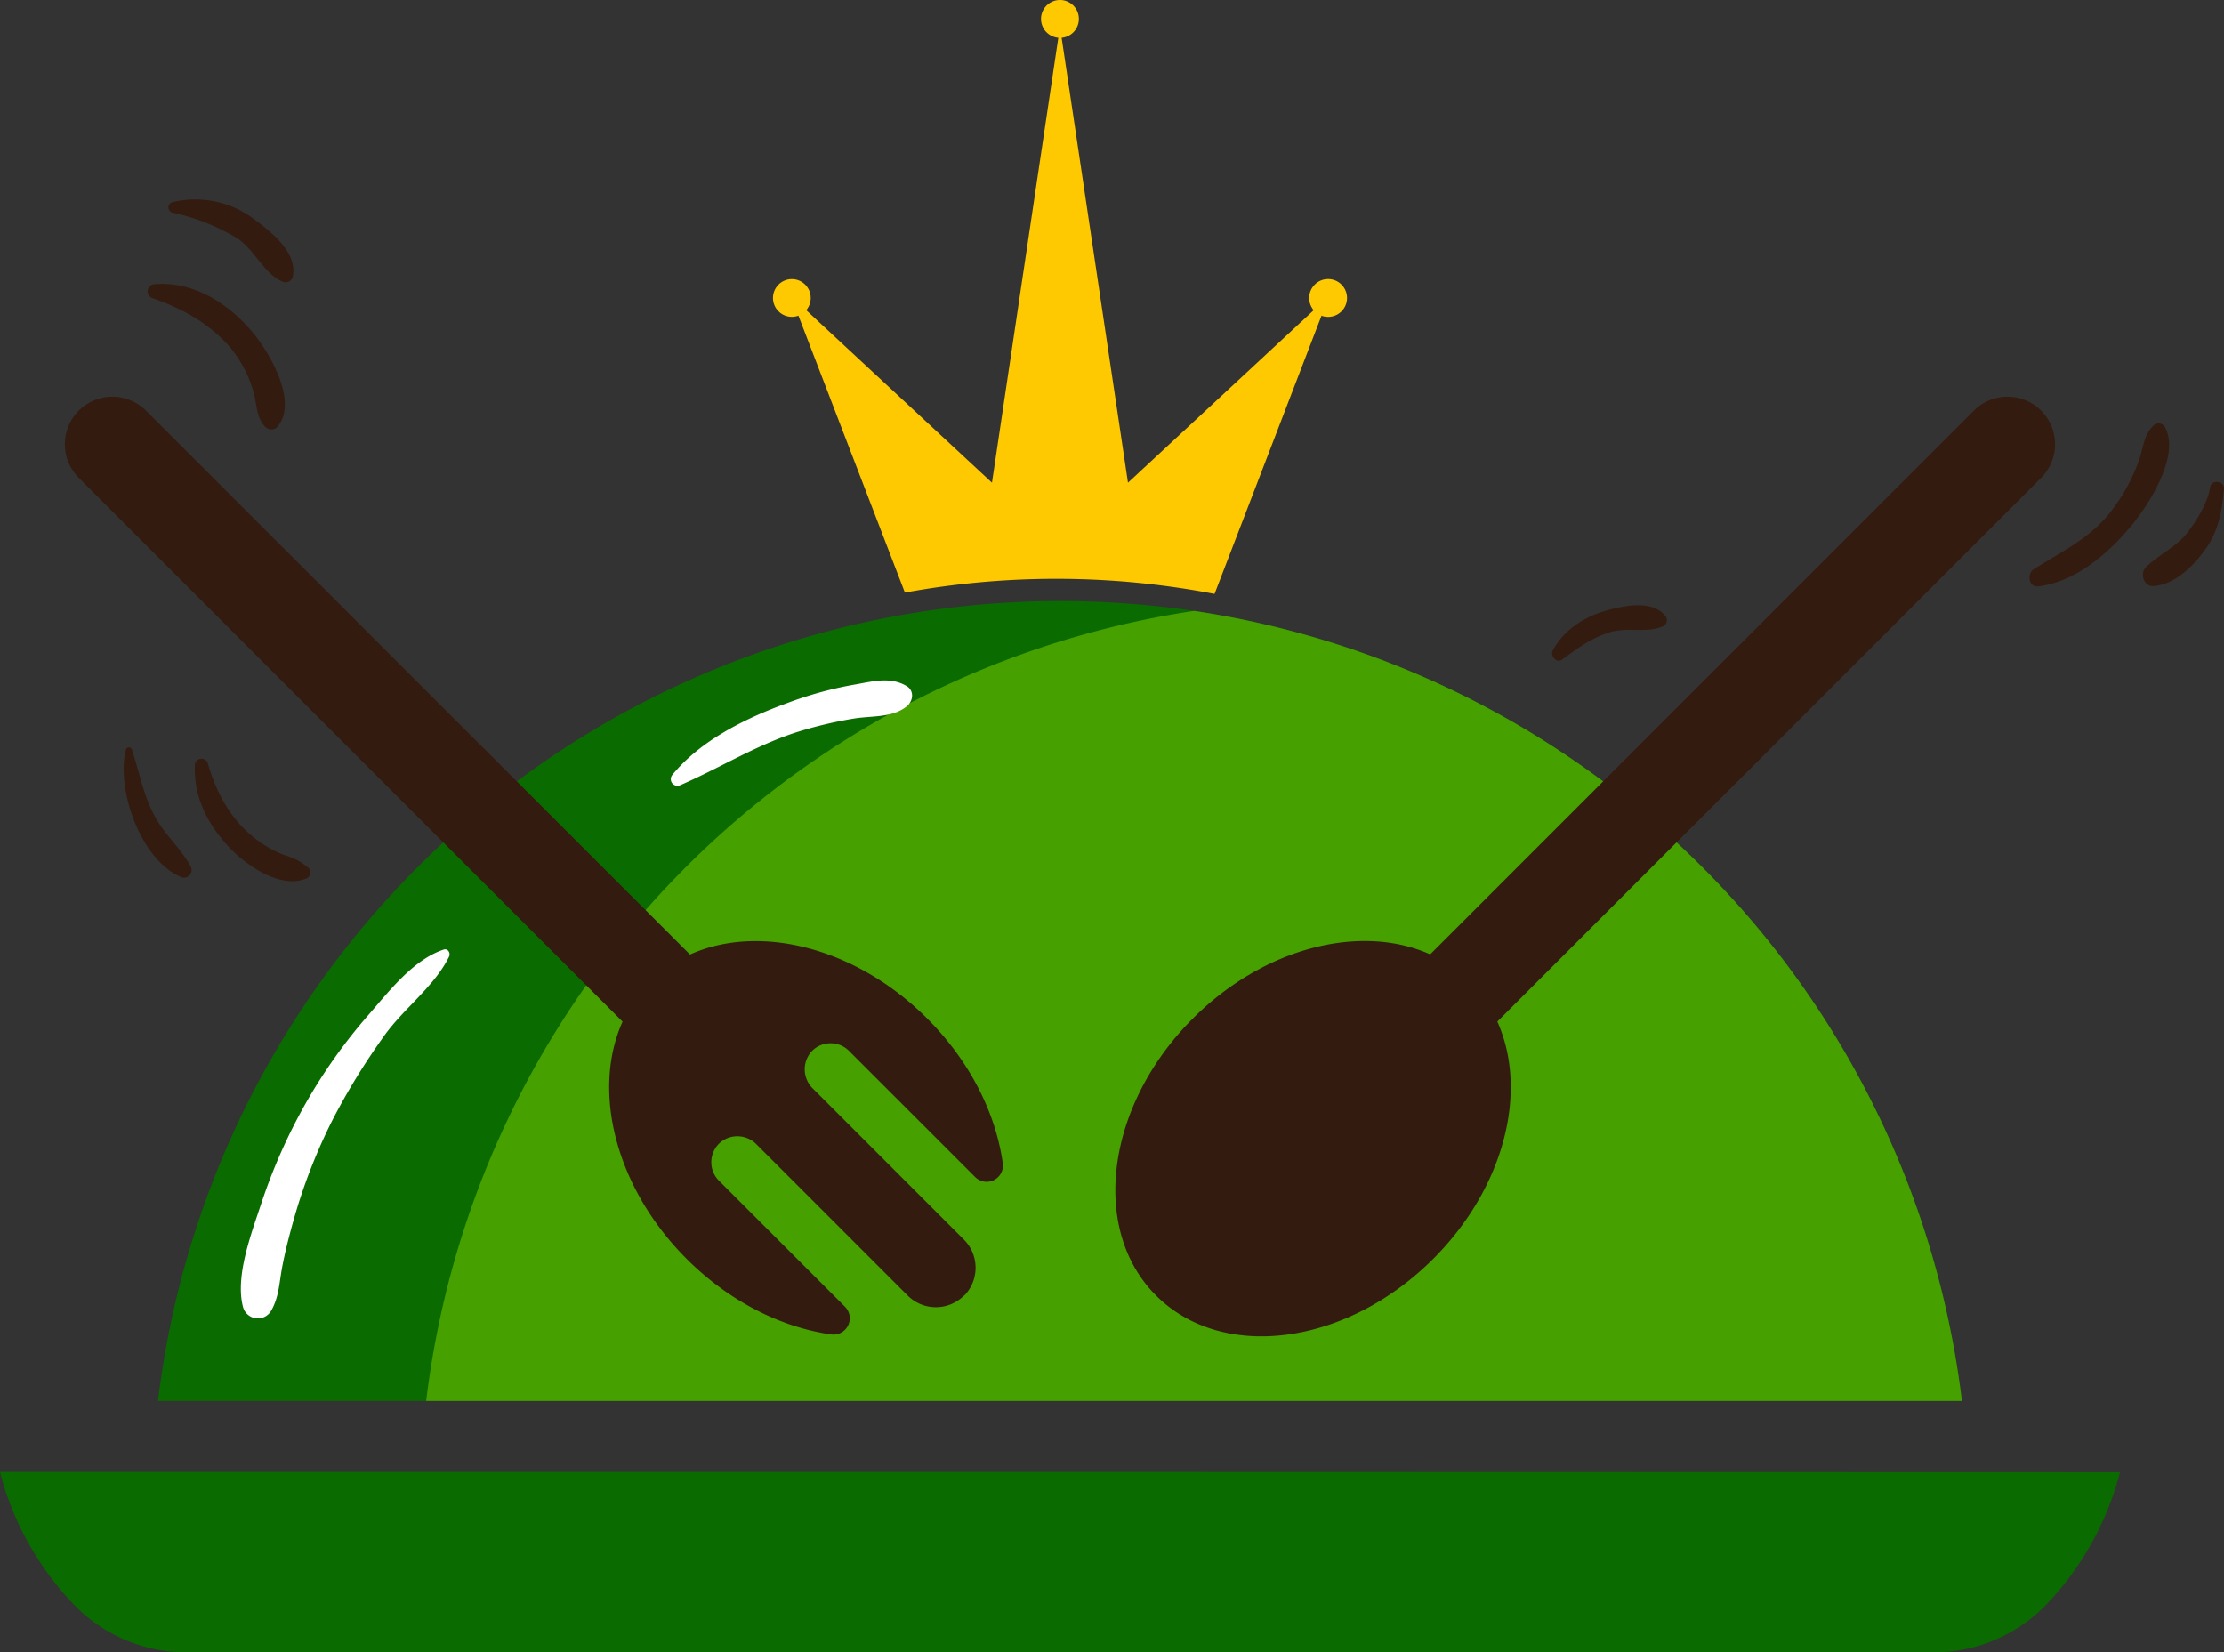
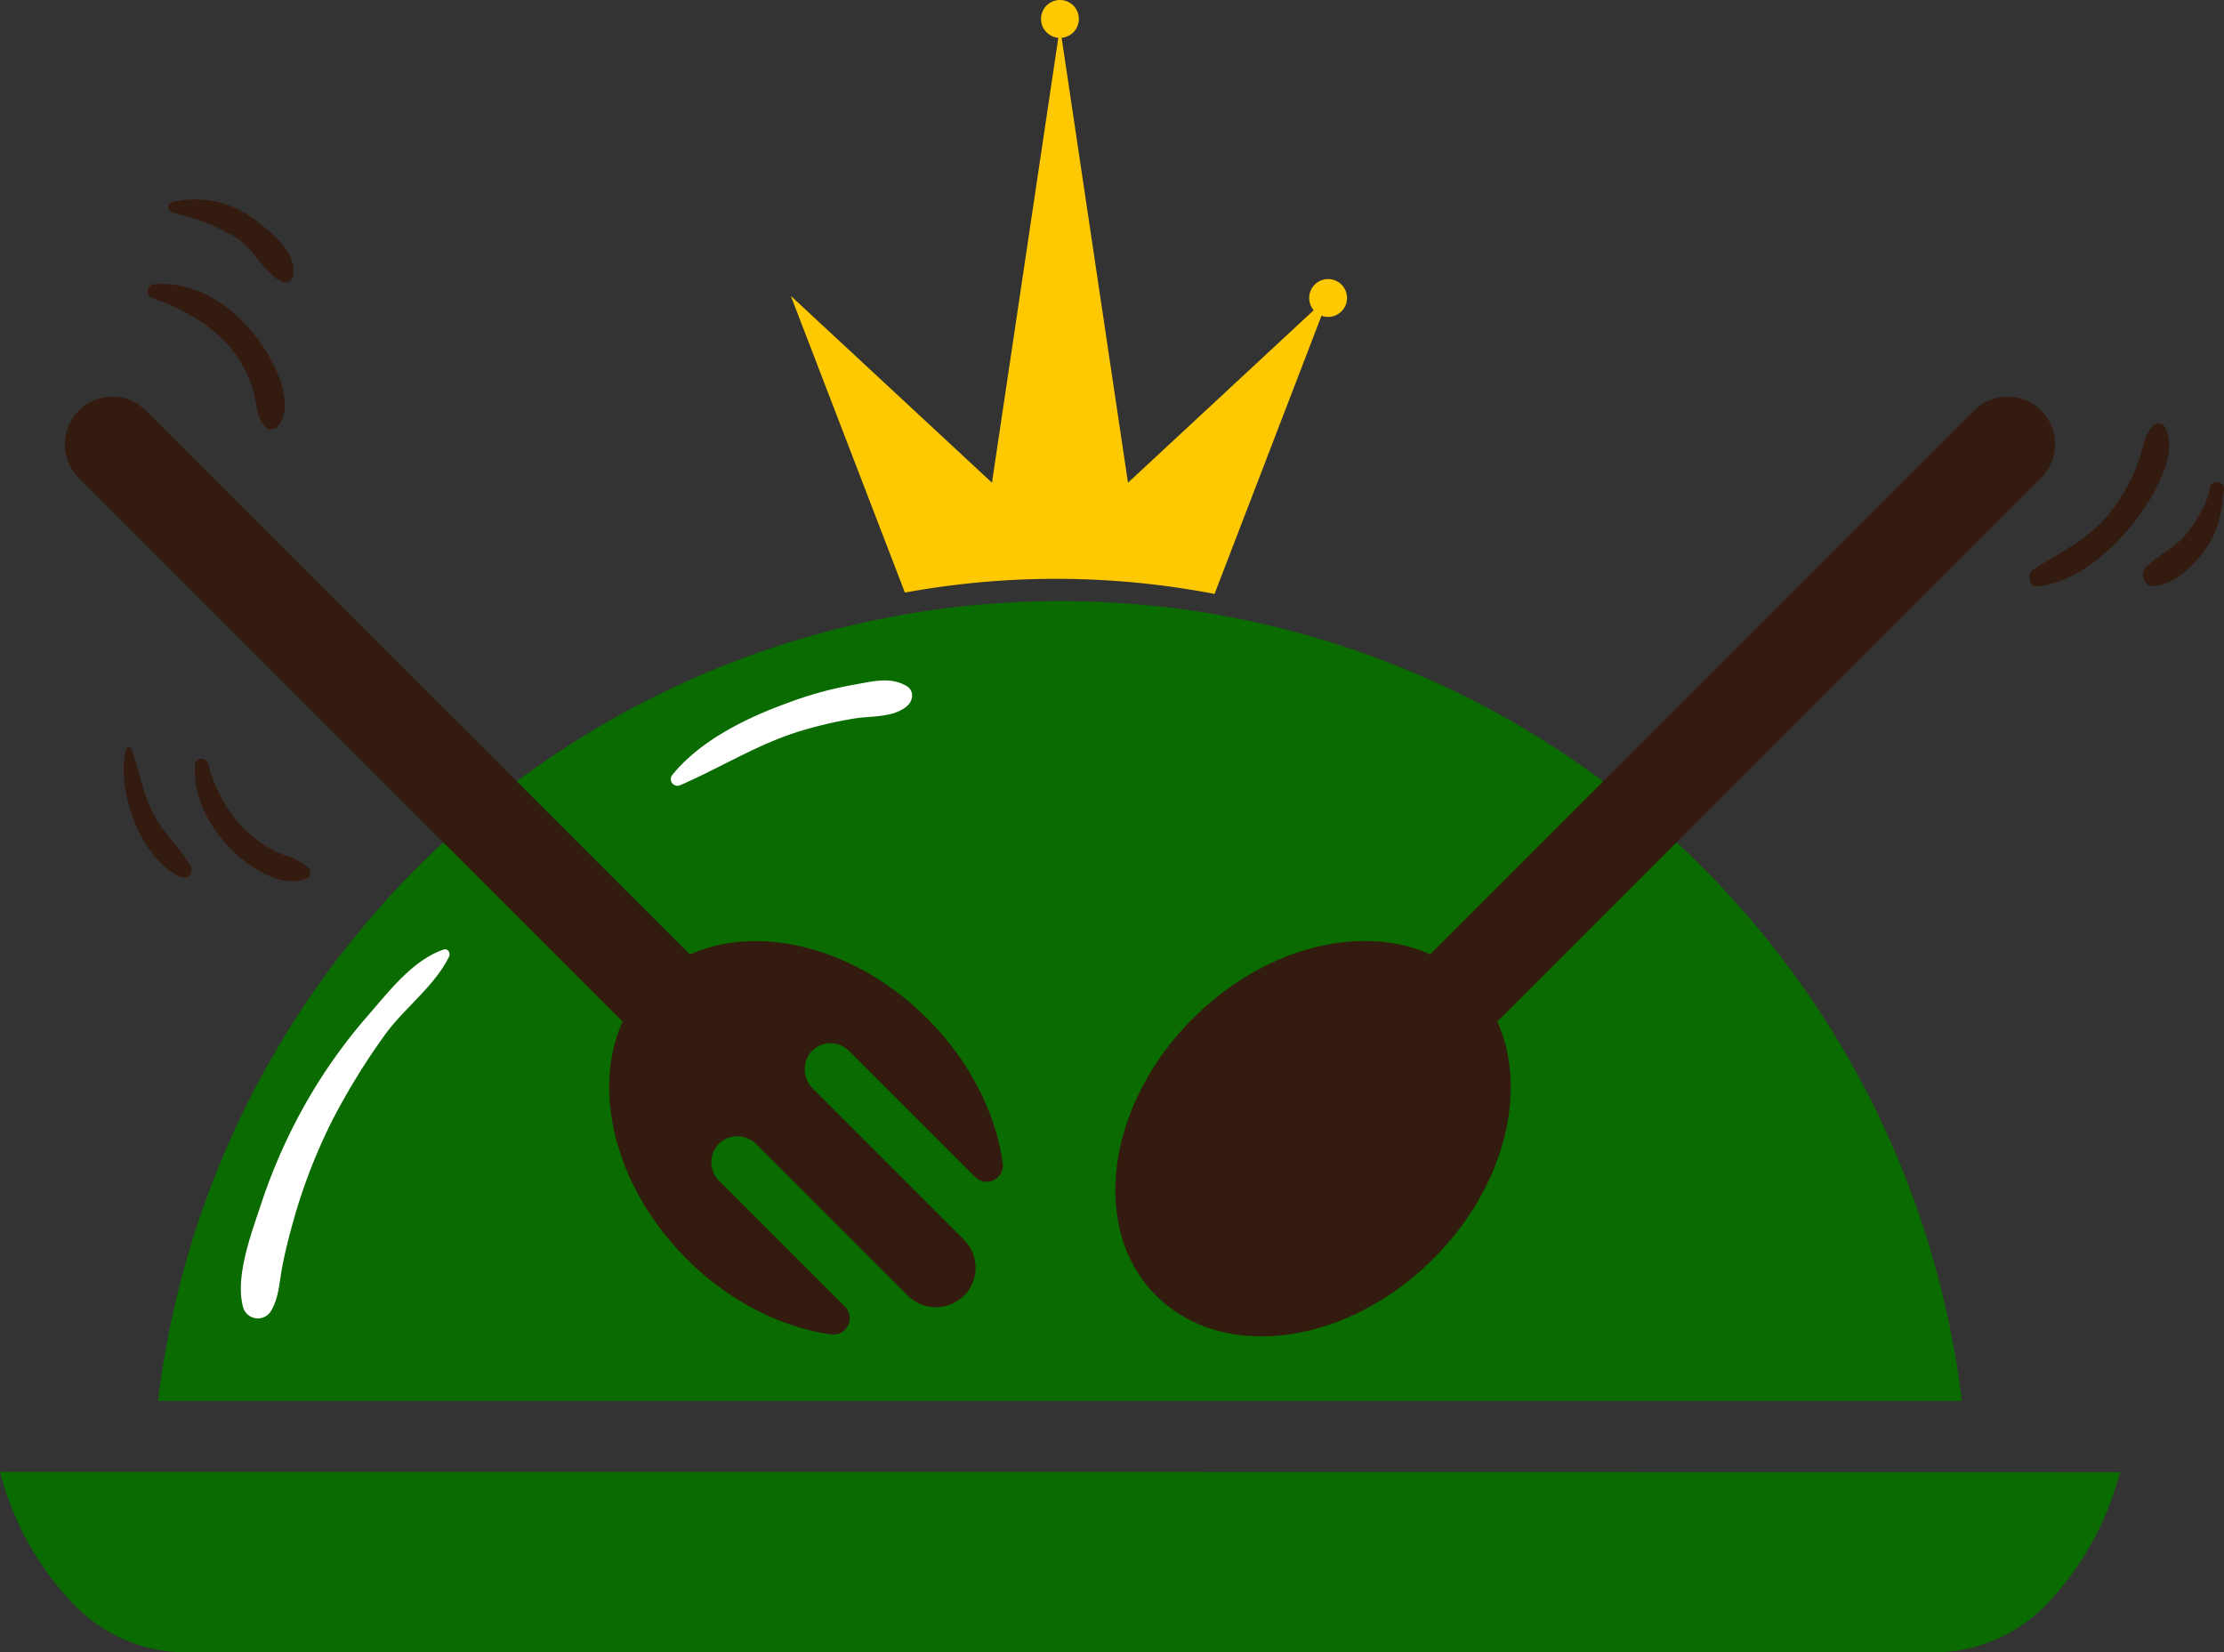
<svg xmlns="http://www.w3.org/2000/svg" viewBox="0 0 434.75 322.95">
  <rect x="0" y="0" width="434.75" height="322.95" fill="#333333" stroke="none" />
  <defs>
    <style>.cls-1{fill:#fec901;}.cls-2{fill:#0a6b00;}.cls-3{fill:#46a000;}.cls-4{fill:#331b0f;}.cls-5{fill:#fff;}</style>
  </defs>
  <g id="Слой_2" data-name="Слой 2">
    <g id="FOREGROUND">
-       <path class="cls-1" d="M210.9,3.69A3.7,3.7,0,1,1,207.2,0,3.7,3.7,0,0,1,210.9,3.69Z" />
+       <path class="cls-1" d="M210.9,3.69A3.7,3.7,0,1,1,207.2,0,3.7,3.7,0,0,1,210.9,3.69" />
      <circle class="cls-1" cx="259.62" cy="58.25" r="3.7" />
-       <circle class="cls-1" cx="154.79" cy="58.25" r="3.69" />
      <path class="cls-1" d="M259.82,57.84l-22.4,58.26a163.9,163.9,0,0,0-60.53-.26l-22.3-58,39.32,36.52L207.13,5.71v-1l.07.53.08-.53v1L220.5,94.36Z" />
      <path class="cls-2" d="M232.36,287.74H0a58.37,58.37,0,0,0,14.06,25.51A30.51,30.51,0,0,0,36.5,323H377.91a30.53,30.53,0,0,0,22.44-9.7,58.47,58.47,0,0,0,14.06-25.51Z" />
      <path class="cls-2" d="M383.51,273.86H30.89A177.6,177.6,0,0,1,207.21,117.5a179.78,179.78,0,0,1,26.21,1.92A177.66,177.66,0,0,1,383.51,273.86Z" />
-       <path class="cls-3" d="M383.51,273.86H83.31A177.67,177.67,0,0,1,233.42,119.42,177.66,177.66,0,0,1,383.51,273.86Z" />
      <path class="cls-4" d="M233.19,199.09C216.25,216,213,240.28,226,253.26s37.23,9.76,54.17-7.18c14-14,18.6-32.89,12.53-46.38L399,93.41a9.29,9.29,0,0,0-13.14-13.14L279.57,186.56C266.08,180.5,247.15,185.13,233.19,199.09Z" />
      <path class="cls-4" d="M134.22,246.08c8.38,8.38,18.54,13.4,28.25,14.77a3.19,3.19,0,0,0,2.71-5.41L140.54,230.8a5.11,5.11,0,0,1,.5-7.66,5.22,5.22,0,0,1,6.84.56l29.5,29.5a7.79,7.79,0,0,0,11,.12l.06-.06.06,0a7.79,7.79,0,0,0-.13-11l-29.47-29.47a5.24,5.24,0,0,1-.25-7.26,5.1,5.1,0,0,1,7.32-.1l24.65,24.65a3.18,3.18,0,0,0,5.4-2.71c-1.36-9.71-6.38-19.88-14.76-28.26-14-14-32.89-18.59-46.38-12.52L28.54,80.27A9.29,9.29,0,0,0,15.4,93.41l106.3,106.3C115.63,213.2,120.26,232.12,134.22,246.08Z" />
      <path class="cls-5" d="M86.74,185.62c-6,2-10.69,8.17-14.69,12.75a105.2,105.2,0,0,0-12.28,17.29,109.43,109.43,0,0,0-8.68,19.55c-1.9,5.77-5.17,14.22-3.59,20.25a3,3,0,0,0,5.53.72c1.49-2.58,1.57-5.47,2.11-8.38.59-3.11,1.37-6.17,2.23-9.22a108.85,108.85,0,0,1,7.71-19.81A132.69,132.69,0,0,1,75,202.62c3.79-5.4,9.92-9.75,12.8-15.65C88.1,186.3,87.56,185.35,86.74,185.62Z" />
      <path class="cls-5" d="M177.13,134.05c-3.27-1.88-6.9-.75-10.46-.16a72.93,72.93,0,0,0-13,3.63c-8,2.92-16.78,7.26-22.24,13.95a1.3,1.3,0,0,0,1.57,2c7.55-3.27,14.38-7.56,22.26-10.19a80.74,80.74,0,0,1,11.46-2.78c3.45-.61,7.51-.12,10.37-2.3C178.52,137.17,178.85,135,177.13,134.05Z" />
      <path class="cls-4" d="M49.51,65.12c-4.74-5.74-11.6-10.19-19.32-9.56a1.4,1.4,0,0,0-.36,2.73c5.88,2.08,10.87,4.78,15.07,9.5a23.68,23.68,0,0,1,4.54,8.44c.83,2.59.5,5.2,2.44,7.23a1.64,1.64,0,0,0,2.32,0C58.35,78.65,52.82,69.13,49.51,65.12Z" />
      <path class="cls-4" d="M49.71,42.87a19.11,19.11,0,0,0-16.09-3.33,1.07,1.07,0,0,0,0,2,41.82,41.82,0,0,1,12.5,4.88c3.59,2.2,5.33,6.94,9,8.59a1.45,1.45,0,0,0,2.09-.85C58.27,49.44,53.1,45.4,49.71,42.87Z" />
      <path class="cls-4" d="M60.32,169.68a11.92,11.92,0,0,0-4.73-2.53A22.12,22.12,0,0,1,48.78,163c-4.09-3.54-6.7-8.64-8.15-13.78a1.3,1.3,0,0,0-2.54.34c-.21,6.24,2.4,11.38,6.57,15.92C48,169.1,55,174,60.07,171.64A1.25,1.25,0,0,0,60.32,169.68Z" />
      <path class="cls-4" d="M37.27,169.38c-1.81-3.41-4.88-6-6.83-9.48-2.38-4.19-3.15-8.87-4.67-13.38a.61.61,0,0,0-1.16,0c-1.95,7.79,2.88,21.47,10.65,24.87A1.48,1.48,0,0,0,37.27,169.38Z" />
      <path class="cls-4" d="M423.2,83.47a1.44,1.44,0,0,0-2.24-.29c-1.72,1.7-1.91,3.71-2.57,6a34.5,34.5,0,0,1-4.93,9.69c-4.1,6-10,8.67-15.9,12.4-1.38.88-1,3.58.9,3.35,7.18-.87,13.5-6.27,18-11.64C420,98.77,426.26,89.08,423.2,83.47Z" />
      <path class="cls-4" d="M432.06,95.19c-.5,3.1-2.52,6.39-4.4,8.84-2.3,3-5.58,4.3-8.17,6.84-1.27,1.25-.4,3.87,1.54,3.7,4-.34,7.32-3.56,9.64-6.59,3-3.9,3.64-7.74,4.07-12.43C434.88,94,432.3,93.67,432.06,95.19Z" />
-       <path class="cls-4" d="M325.45,120.3c-2.66-3.15-8.33-1.84-11.79-.84-4.09,1.18-8.07,3.84-10.1,7.65-.58,1.07.67,2.65,1.81,1.81,3-2.21,5.8-4.25,9.42-5.37,3.43-1,7.21.29,10.4-1.16A1.34,1.34,0,0,0,325.45,120.3Z" />
    </g>
  </g>
</svg>